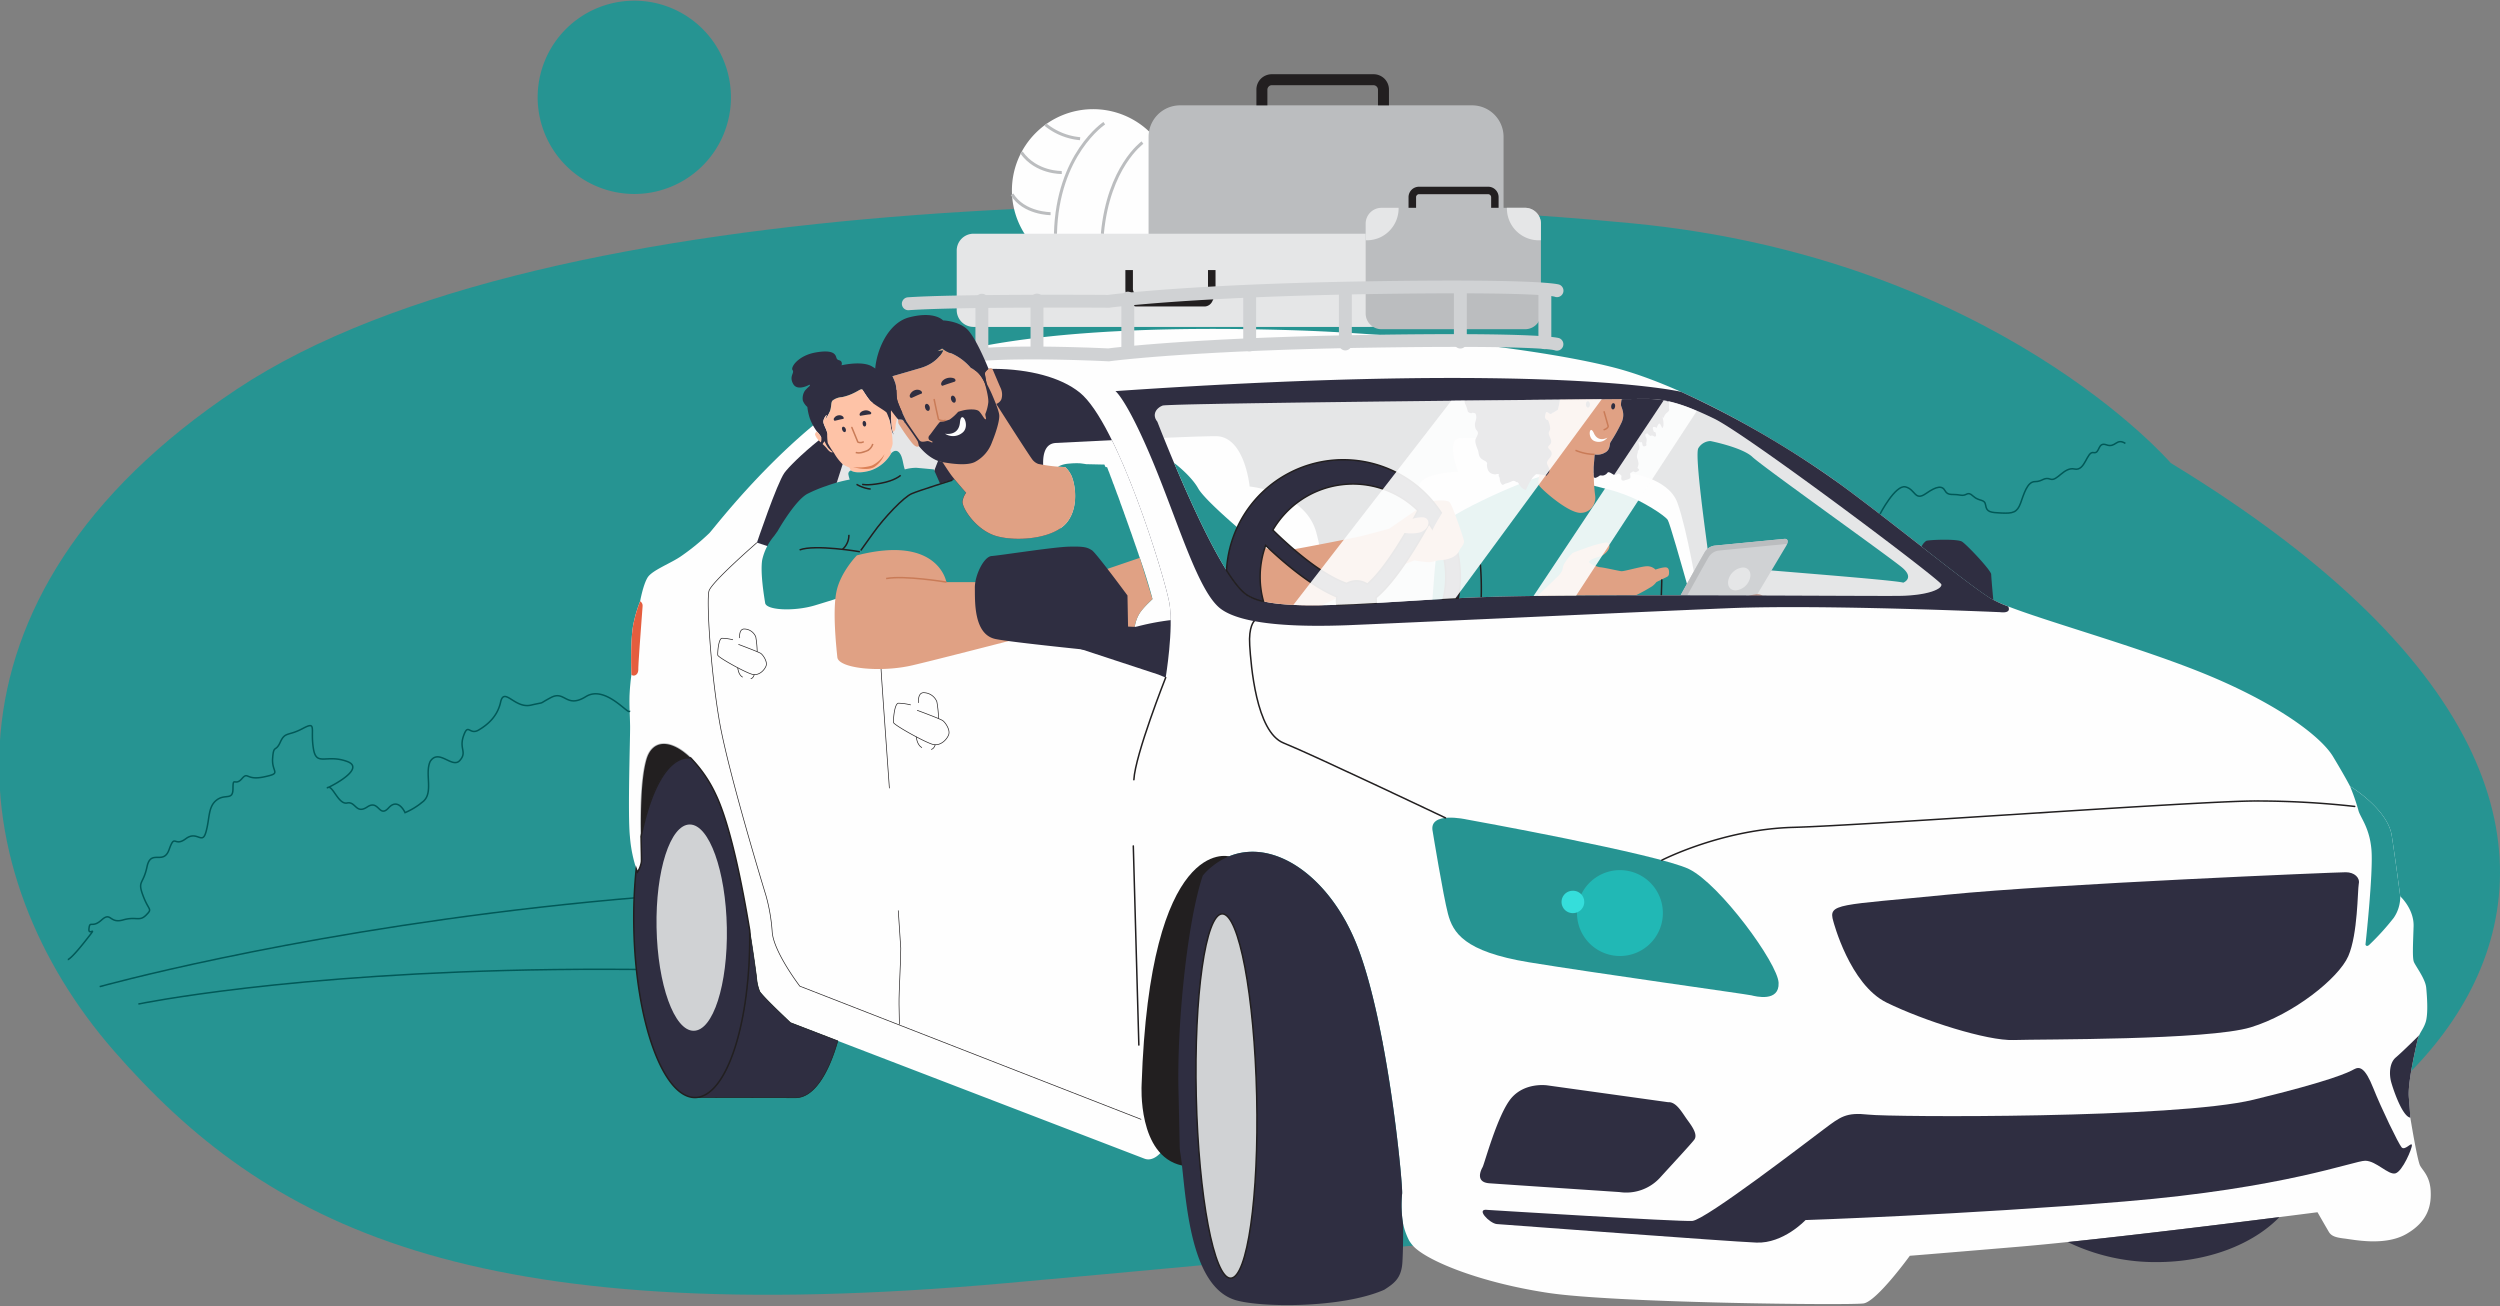
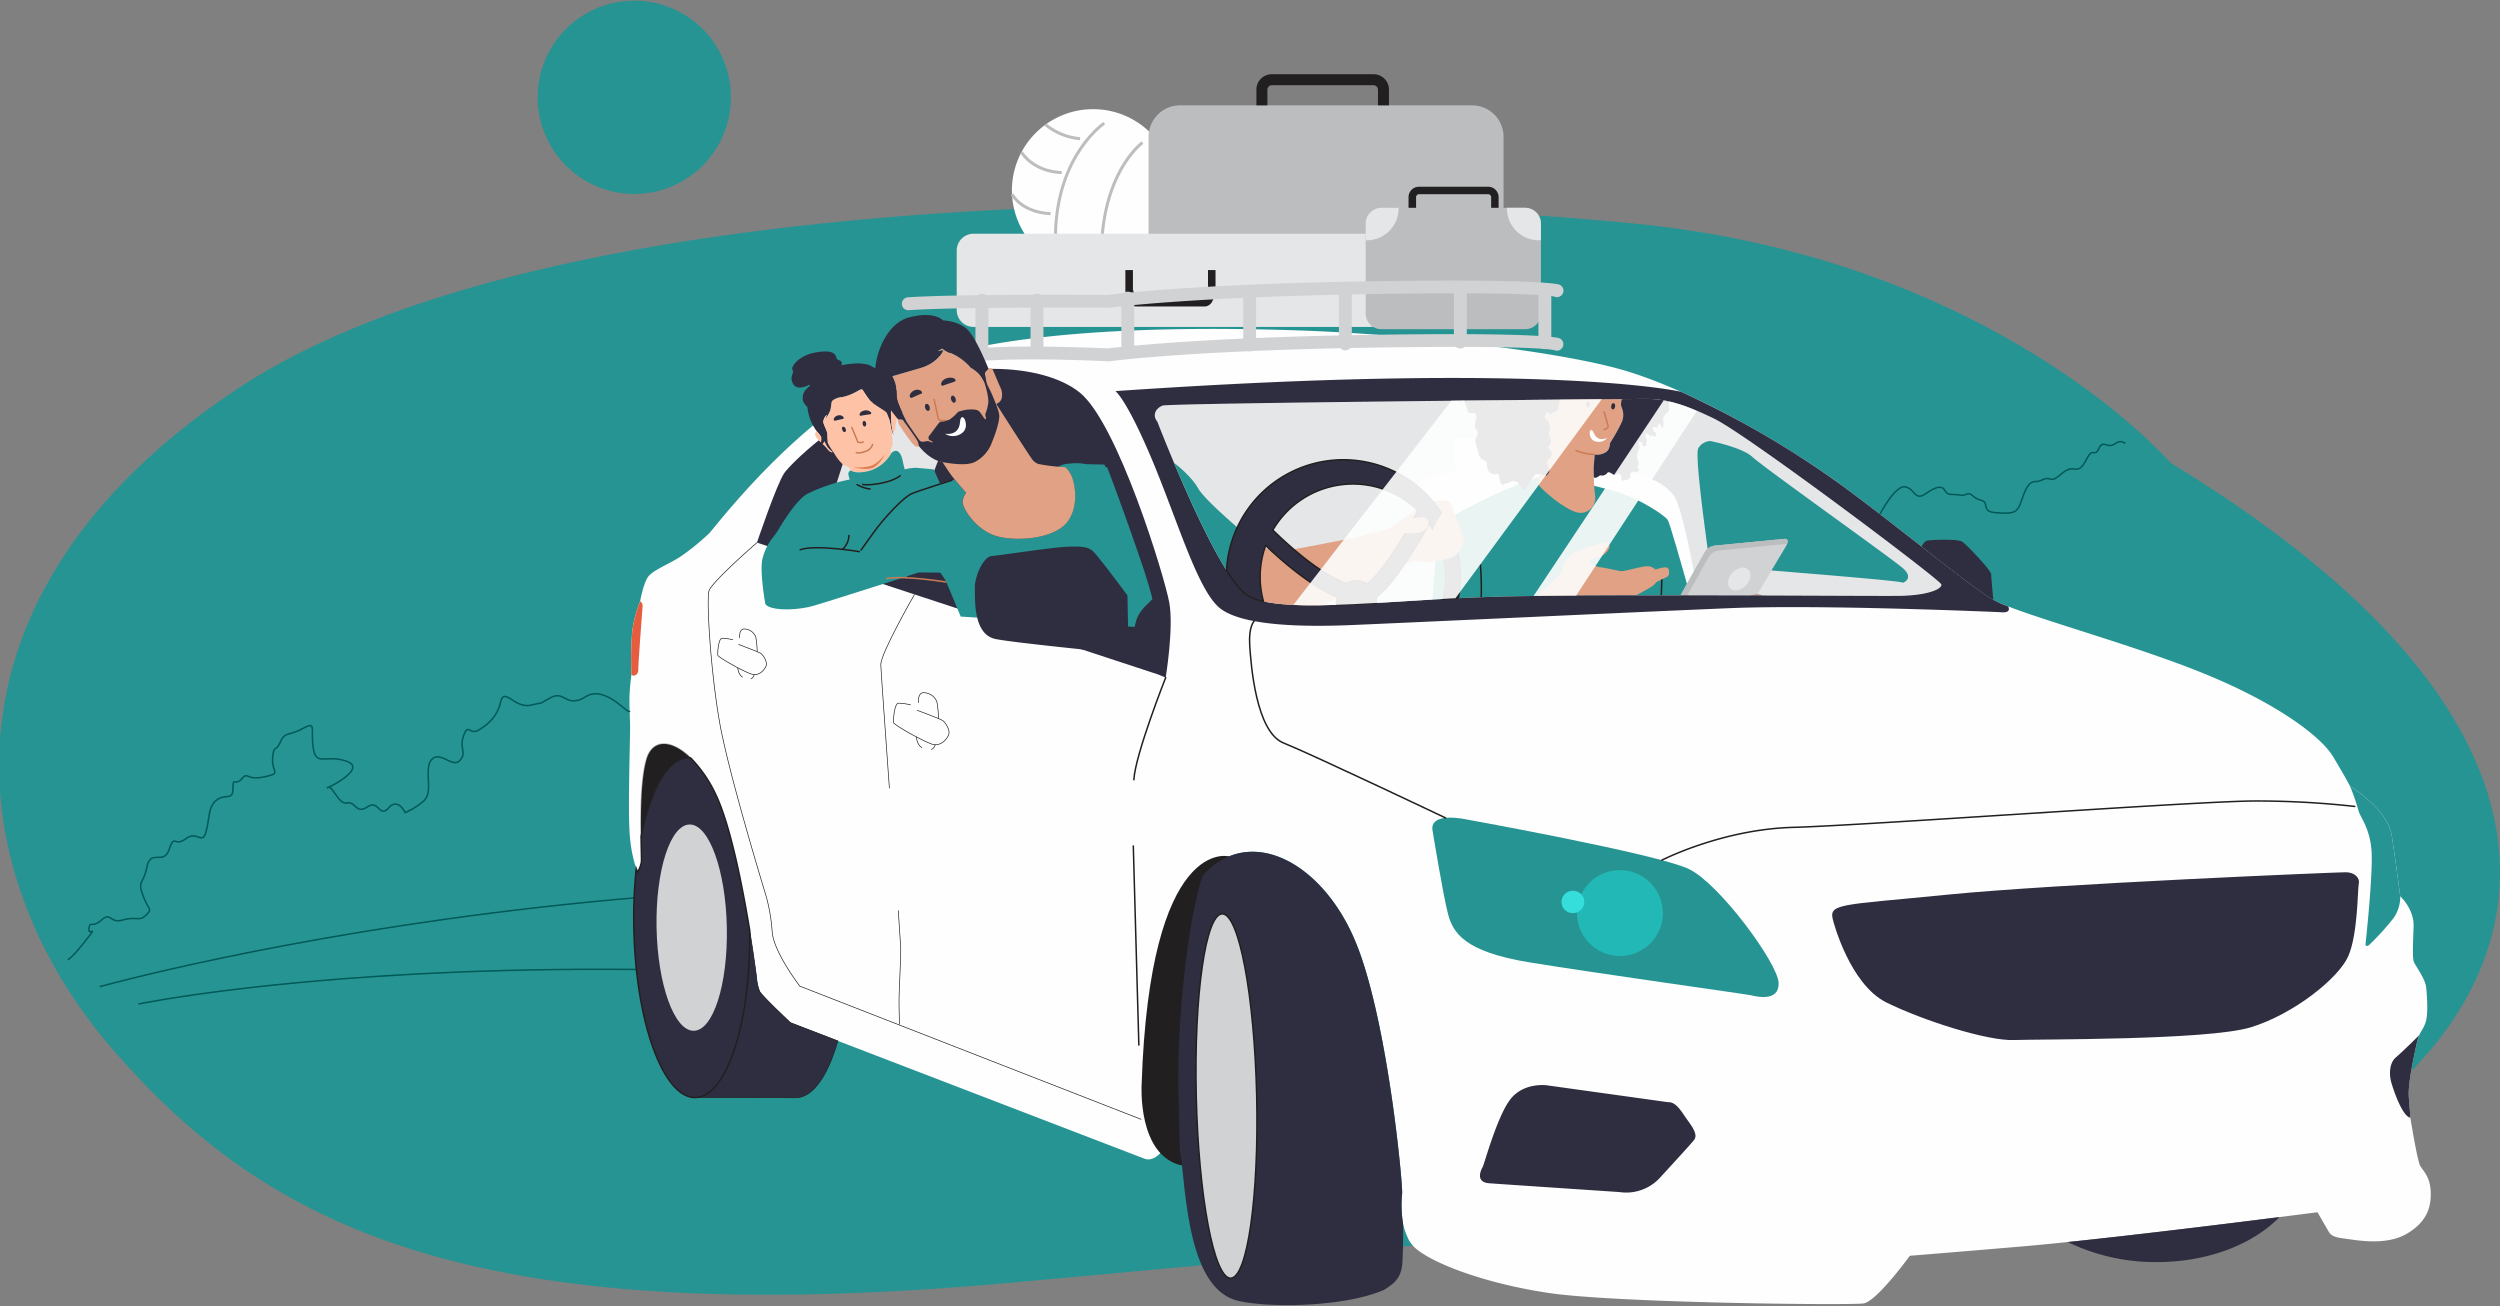
<svg xmlns="http://www.w3.org/2000/svg" width="842" height="440" viewBox="0 0 842 440">
  <rect x="0" y="0" width="842" height="440" fill="#808080" stroke="none" />
  <defs>
    <clipPath id="clip-family_car_trip">
      <rect width="842" height="440" />
    </clipPath>
  </defs>
  <g id="family_car_trip" data-name="family car trip" clip-path="url(#clip-family_car_trip)">
    <g id="Group_24" data-name="Group 24" transform="translate(-83.147 -86.111)">
      <path id="Path_1003" data-name="Path 1003" d="M814.253,242.052s-59.376-69.026-181.443-80.735c-122.067-11.74-364.529-14.345-470.1,56C57.148,287.63,70.336,381.393,121.479,440s118.882,94.565,300.681,78.258C603.989,501.914,681.6,491.879,776.331,496s260.6-118.5,37.922-253.944Z" fill="#269492" fill-rule="evenodd" />
      <path id="Path_1004" data-name="Path 1004" d="M129.746,424.268s201.708-41.974,515.641,33.066" fill="none" stroke="#015958" stroke-miterlimit="10" stroke-width="0.51" />
      <path id="Path_1005" data-name="Path 1005" d="M116.718,418.414s240.4-67.128,465.11-12.545" fill="none" stroke="#015958" stroke-miterlimit="10" stroke-width="0.51" />
      <path id="Path_1006" data-name="Path 1006" d="M468.413,476.279,349.37,430.541s-9.553-8.975-10.358-10.519a15.117,15.117,0,0,1-1.029-4.567s-5.629-44.838-13.8-61.789c-8.2-16.95-20.458-22.034-23.353-11.548s-1.415,32.487-1.672,34.354a9.242,9.242,0,0,1-1.319,3.376,46.665,46.665,0,0,1-2.541-12.03c-.772-7.59.129-33.483.064-37.215s-.289-6.433-.193-10a71.535,71.535,0,0,1,.644-7.27s-.547-12.706.9-18.109a42.821,42.821,0,0,1,2.026-6.593s.965-5.4,2.477-7.945c1.48-2.541,8.074-4.89,11.58-7.431a76.145,76.145,0,0,0,9.263-7.591c2.252-2.38,31.3-40.914,64.363-55.067,33.033-14.152,93.825-14.41,130.559-13.316,36.732,1.062,85.238,6.239,110.069,12.705,24.8,6.466,58.155,26.183,76.617,39.756s42.265,33.227,50.082,37.988,43.616,14.121,69.413,24.317S864.592,333.788,868.9,340.9c4.278,7.108,5.726,10,5.726,10s12.641,7.624,14.056,16.6c1.382,8.975,2.863,20.489,2.863,20.489s4.7,4.246,4.5,10.164-.417,10.485.065,11.836c.483,1.383,3.892,5.694,4.182,8.75.289,3.022.707,8.78-.161,11.579-.9,2.8-2.252,3.57-2.9,6.593-.642,3.057-3.215,13.961-2.8,18.785.386,4.827.515,6.852.515,6.852s2.348,14.475,3.313,16.18c.933,1.7,3.281,3.57,3.538,8.459.257,4.921-.869,10.324-8.2,14.539s-18.013,1.832-20.971,1.511c-2.928-.353-4.311-.869-5.115-2.22s-3.828-6.625-3.828-6.625S794.15,503.426,762.4,506.065c-31.715,2.669-36.025,2.99-36.025,2.99s-11.129,15.377-15.6,16.05c-4.439.676-83.887-.128-106.338-3.57-22.42-3.408-39.66-10.388-44.871-15.31a12.108,12.108,0,0,1-1.8-2.25,23.664,23.664,0,0,1-2.06-5.662h0a39.236,39.236,0,0,1-.321-10.2c.257-3.379-4.792-57.062-15.15-83.47-10.357-26.439-33.452-40.012-49.534-26.15-16.083,13.831-14.057,57.191-11.9,73.079,2.155,15.922-5.049,27.084-10.389,24.7Z" fill="#fefefe" fill-rule="evenodd" />
      <path id="Path_1007" data-name="Path 1007" d="M472.948,228.124s19.814,51.658,30.268,58.445c10.453,6.819,48.762,1.447,83.919.514,35.156-.964,126.312-.128,135.865-.289,9.586-.161,14.314-2.348,13.993-3.86-.354-1.544-65.295-50.37-76.49-55.807-11.225-5.435-16.629-6.658-23.094-6.658-6.5,0-160.569,1.415-162.692,2.252-2.155.836-3.666,3.055-1.769,5.4Z" fill="#e5e6e7" fill-rule="evenodd" />
      <path id="Path_1008" data-name="Path 1008" d="M673.37,240.025c-3.41-3.249-14.153-5.372-14.153-5.372a4.915,4.915,0,0,0-4.085,2.445c-1.286,2.444,2.766,30.59,3.088,33.516s2.283,5.533,3.924,6.015c1.608.515,59.249,4.729,62.015,5.727,0,0,3.891-1.48-.322-5.051-4.246-3.6-47.057-34.031-50.467-37.28Z" fill="#269492" fill-rule="evenodd" />
      <path id="Path_1009" data-name="Path 1009" d="M575.491,233.69s31.908-.419,40.046-.741,12.062.322,13.67,5.854c1.641,5.533,1.641,6.5,1.641,6.5s13.991,1.319,17.24,10.1,6.98,31.2,6.98,31.2-84.24,3.441-84.144,5.919c.129,2.508-10.743-38.727-9.746-42.974.964-4.246,13.026-4.567,13.026-4.567s-4.566-11.966,1.287-11.289Z" fill="#fefefe" fill-rule="evenodd" />
      <path id="Path_1010" data-name="Path 1010" d="M652.4,286.6c-3.056-10.84-6.915-24.413-7.559-25.378-1.062-1.577-8.427-6.273-13.991-8.331h0s-.451-.161-1.03-.387c-.128-.031-.322-.128-.579-.192-1.062-.386-2.348-.836-2.766-.934-.321-.064-12.705-3.472-22.388-5.082-2.765-.74-35.027,13.413-36.217,17.627-.418,1.48-1.448,12.577-2.284,24.124,7.141-.418,14.41-.772,21.551-.965,15.053-.417,40.432-.514,65.263-.482Z" fill="#269492" fill-rule="evenodd" />
      <path id="Path_1011" data-name="Path 1011" d="M684.242,267.591l-23.578,2.284a4.636,4.636,0,0,0-3.184,1.9c-.515.771-4.31,7.591-8.3,14.828,8.716,0,17.4.032,25.6.065,4.889-8.235,9.971-16.726,9.971-16.726s1.352-2.349-.514-2.349Z" fill="#d0d2d4" fill-rule="evenodd" />
      <path id="Path_1012" data-name="Path 1012" d="M674.977,286.343a5.36,5.36,0,0,1,1.9.323h-4.921c.835-.129,1.833-.226,3.022-.323Z" fill="#ab6144" fill-rule="evenodd" />
      <path id="Path_1013" data-name="Path 1013" d="M608.171,279.912a8.934,8.934,0,0,0,1.062-1.545c.386-.9.128-1.61,1.126-2.959a14.468,14.468,0,0,1,2.38-2.992c.611-.419,3.667-1.383,4.889-1.866a38.574,38.574,0,0,1,4.985-1.479c1.319-.257,2.252-.675,2.573.74s-1.9,3.474-3.409,3.827-3.217,1.094-3.378,1.672c-.129.612,2.605,1.77,3.828,1.866,1.254.1,6.112,1.223,6.98,1.319s6.787-1.64,8.588-1.673a4,4,0,0,1,2.928,1.126s2.894-1.029,3.827-.675c.965.354.708,2.059.708,2.059a1.176,1.176,0,0,1-.612,1.029c-.643.322-3.6,1.769-3.6,1.769a7.67,7.67,0,0,1-1.415,1.416A58.034,58.034,0,0,1,634.1,286.6c-12,.032-23.48.1-33.162.225,2.445-2.316,4.729-4.5,6.047-5.758l-.064-.032.289-.193c.579-.579.965-.931.965-.931Z" fill="#e0a184" fill-rule="evenodd" />
      <path id="Path_1014" data-name="Path 1014" d="M652.527,284.639c3.184-5.758,5.853-10.55,6.3-11.194a4.638,4.638,0,0,1,3.184-1.9l23.031-2.252c.257-.674.418-1.7-.8-1.7l-23.578,2.284a4.636,4.636,0,0,0-3.184,1.9c-.386.611-2.734,4.792-5.629,10-.836,1.544-1.736,3.184-2.669,4.825h2.252Z" fill="#bbbdbf" fill-rule="evenodd" />
      <path id="Path_1015" data-name="Path 1015" d="M629.335,220.534a8.9,8.9,0,0,0-.257,1.93c.032.835,1.512,2.766.29,5.758a54.783,54.783,0,0,1-3.828,6.85c-.386.707,0,2.574-1.9,3.507a5.053,5.053,0,0,1-3.281.611l-.129-.033c-.193,2.509-.353,4.31-.353,4.31,0,1.64.064,3.056.064,3.346v.032a57.6,57.6,0,0,0,.45,6.143,4.662,4.662,0,0,1-.128,2.09h0a4.837,4.837,0,0,1-4.7,3.765c-3.988.16-12.609-7.366-13.9-9.039-1.286-1.705.966-6.144.966-6.144.289-2.187,1.125-7.012,1.19-8.716.1-1.931.451-3.088.451-4.44,0-.449.03-.932.064-1.35l.16-1.544h0c-.675,0-1.029-.933-1.029-.933a6.867,6.867,0,0,1,.386-1.737c.193-.129.579,0,1.061.418a.719.719,0,0,0,1.094-.256c0-.065.064-.034.161.03.483-.288,1.029-.61,1.64-1a22.2,22.2,0,0,0,.708-3.442c8.523-.064,15.728-.128,20.81-.16Z" fill="#e0a184" fill-rule="evenodd" />
      <path id="Path_1016" data-name="Path 1016" d="M645.064,221.241a2.261,2.261,0,0,1,.226,1.159c0,.835-.161.739.032,1.511.161.772-1.029,1.255-1.319,1.8a2.173,2.173,0,0,0-.483,1.094c-.032.514-.642-1.544-.225.836.418,2.413-.353,2.638-.353,2.638s-.74-2.027-1.126-1.415a3.129,3.129,0,0,0-.58,1.061c-.289.643-.192-.033-1-.033-.8-.031-.257,1.1-.128,1.512.16.418.612-.032.708.676.1.675.193.965-.225,1.061s-.676-.482-1.222-.321c-.516.192-.452.064-.9-.29-.45-.322-.515-.74-.837-.322s-.418-.064-.322.451c.065.515-.1.161.29.9s-.128,1.833.032,2.187c.161.322-.1.514-.482.643s-.548.032-.676-.129a2.78,2.78,0,0,1-.225-.8c-.032-.161-.1-.579-.45-.418-.323.193-.644-.417-.74-.193-.128.225.064.932.161,1.415a2.239,2.239,0,0,1-.129,1.351c-.193.259-.386.259-.321.611.064.322-.516,1.287-.225,2.156a9.908,9.908,0,0,1,.418,1.607c.16.838-.45,1.641-.258,1.8.161.162.45.29.482.578.033.323-1,.8-1.286.8-.322-.031-.482-.482-.965-.161-.45.354-.8.258-.739.869.032.61.1.321.064.772-.032.482.064.482-.547.8a4.5,4.5,0,0,1-1.062.322h-.032v.031h-.1v.033h-.1v.031H630.4c-.321.194-1.126.194-1.19-.385-.1-.611.225-1.093-.161-1.351-.354-.257-.578-.644-1.029-.418a3.549,3.549,0,0,1-.932.386c-.516.128-2.027-1.447-2.542-.772a2.343,2.343,0,0,1-1.447.934c-.547.128-.837-.259-1.351.159a4.466,4.466,0,0,1-1.255.644c-.193.064-.546-.225-.546-.225h0v-.032h0v-.032h0v-.033h0v-.032h0v-.033h0v-.064h0v-.064h0v-.1h0V246.4h0l-.033-.064V246.3h0v-.1h0v-.1h0v-.225h0V245.4l-.031-.065h0v-.128h0v-.162h0v-.128h0v-.161h0v-1.19h0v-.1h0c0-.1.16-1.737.321-4.02.032-.1.032-.193.065-.29l.1.033a5.053,5.053,0,0,0,3.281-.611c1.9-.933,1.511-2.8,1.9-3.507a54.783,54.783,0,0,0,3.828-6.85c1.222-2.992-.258-4.923-.29-5.758a8.9,8.9,0,0,1,.257-1.93c4.439-.032,7.3-.065,8.074-.065a34.94,34.94,0,0,1,7.655.772Zm-36.539-.547a22.2,22.2,0,0,1-.708,3.442c-.611.386-1.157.708-1.64,1-.1-.064-.161-.1-.161-.03a.719.719,0,0,1-1.094.256c-.482-.418-.868-.547-1.061-.418a6.867,6.867,0,0,0-.386,1.737s.354.933,1.029.933a8.4,8.4,0,0,1,.74,2.734c-.033,1.094-.8,1.126-.354,2.316.418,1.158.9,1.8.611,2.637-.322.805-1.125,1-.9,1.608.193.58,1.287,1.03,1.126,2.221s-1.866,2.058-1.513,3.184.8,1.415.772,2.348c-.064.835-.676,1.125-.9,1.639a18.228,18.228,0,0,0-3.57-.482,10.84,10.84,0,0,0-1.158,1.094,24.4,24.4,0,0,0-2.252,4.182h-.03a2.527,2.527,0,0,1-1.16-.547c-1.221-.933-1.286-2.091-1.768-2.027s-.869-.868-1.93-.257a10.826,10.826,0,0,1-1.994.708c-.869.386-1,.771-1.543-.129-.58-.9-.259-1.641-.644-2.187s.353-.965-.547-.9-.387.256-1.416.031a2.423,2.423,0,0,1-1.736-1.286,4.843,4.843,0,0,1-.386-1.963s.386-.611-.676-1.19-1.479-.835-1.834-1.575-.289-1.512-.578-2.188c-.29-.707-1.126-2.734-.708-3.635.418-.933.933-1.673.708-2.316s-.677-.707-.837-1.543a3.251,3.251,0,0,1,.032-1.9c.128-.354.323-1.416.323-1.416s-.032-1.479-.516-1.511c-.514-.064-.675-.289-.932-.064-.29.225-1.223-.066-1.448-.58a10.552,10.552,0,0,0-.739-2.218,2.157,2.157,0,0,1-.29-1.352c11.612-.129,22.644-.257,32.069-.354Z" fill="#2f2e41" fill-rule="evenodd" />
      <path id="Path_1017" data-name="Path 1017" d="M670.153,277.241c1.963,0,3.024,1.737,2.316,3.861a5.543,5.543,0,0,1-4.761,3.858c-1.993,0-3.023-1.736-2.348-3.858a5.586,5.586,0,0,1,4.793-3.861Z" fill="#e5e6e7" fill-rule="evenodd" />
      <path id="Path_1018" data-name="Path 1018" d="M617.917,221.241c.386-.032.707.451.707,1.061.032.58-.257,1.062-.643,1.094-.385,0-.675-.482-.708-1.061,0-.611.29-1.094.644-1.094Z" fill="#2f2e41" fill-rule="evenodd" />
      <path id="Path_1019" data-name="Path 1019" d="M626.569,221.884c.386.033.644.547.547,1.126-.064.611-.418,1.062-.771,1-.386-.032-.612-.547-.548-1.126.064-.611.419-1.03.772-1Z" fill="#2f2e41" fill-rule="evenodd" />
      <path id="Path_1020" data-name="Path 1020" d="M624.543,233.5s-3.087,1.833-4.568-1.481-2.379,1.866.355,2.7a3.73,3.73,0,0,0,4.213-1.221Z" fill="#fefefe" fill-rule="evenodd" />
      <path id="Path_1021" data-name="Path 1021" d="M623.417,224.811s1.318,4.6,1.384,4.889c.032.257-.676,1-1.384,1.126" fill="none" stroke="#c97b57" stroke-linecap="round" stroke-miterlimit="10" stroke-width="0.51" />
      <path id="Path_1022" data-name="Path 1022" d="M582.02,287.245a101.775,101.775,0,0,0-.289-11.066" fill="none" stroke="#221f20" stroke-miterlimit="10" stroke-width="0.51" />
      <line id="Line_37" data-name="Line 37" y1="5.34" x2="0.162" transform="translate(642.684 281.261)" fill="none" stroke="#221f20" stroke-miterlimit="10" stroke-width="0.51" />
      <path id="Path_1023" data-name="Path 1023" d="M451.333,177.593a27.357,27.357,0,1,0-27.372-27.341,27.4,27.4,0,0,0,27.372,27.341Z" fill="#fefefe" fill-rule="evenodd" />
      <path id="Path_1024" data-name="Path 1024" d="M480.571,121.593h98.393a10.612,10.612,0,0,1,10.583,10.583v37.858a10.611,10.611,0,0,1-10.583,10.582H480.571a10.611,10.611,0,0,1-10.582-10.582V132.176a10.611,10.611,0,0,1,10.582-10.583Z" fill="#bbbdbf" fill-rule="evenodd" />
      <path id="Path_1025" data-name="Path 1025" d="M475.747,314.328s2.766-16.6,1.222-25.218c-1.544-8.652-17.337-60.471-30.171-70.8-12.834-10.357-42.619-10.743-62.625-.451s-34.257,23.965-36.83,27.5c-2.541,3.57-9.263,23.513-9.263,23.513L473.27,313.3Z" fill="#2f2e41" fill-rule="evenodd" />
-       <path id="Path_1026" data-name="Path 1026" d="M438.918,235.3s8.427-.418,18.72-.932c9.585,19.395,18.2,48.472,19.331,54.745a35.342,35.342,0,0,1,.483,5.854,82.669,82.669,0,0,0-12.159,2.38c-11.065,3.731-42.33-61.724-26.375-62.047Zm29.141-1.415c10.357-.45,20.489-.869,24.574-.869,9.779,0,11.387,16.952,11.387,16.952s18.785,1.737,22.484,15.6c3.7,13.895,1.961,24.382,1.961,24.382-6.85.481-36.443,3.215-31.65,2.7a14.253,14.253,0,0,1-2.509-1.481c-7.527-5.6-14.121-28.465-22.837-49.468-1.222-2.928-2.38-5.533-3.41-7.817Zm9.425,61.05c1-.13,1.672-.225,0,0Z" fill="#fefefe" fill-rule="evenodd" />
      <path id="Path_1027" data-name="Path 1027" d="M467.642,451.48s-1.448,23.93,13.605,27.18,18.431-77.84,18.431-77.84l-2.638-26.279s-26.633-7.3-29.4,76.939Z" fill="#221f20" fill-rule="evenodd" />
      <path id="Path_1028" data-name="Path 1028" d="M481.247,478.691l-.032-.031h.032c-1.094-9.779-.515,2.637-1.19-25.476-.515-20.94,2.734-55.774,8.17-72.146A18.58,18.58,0,0,1,490.7,378.5c16.082-13.862,39.177-.289,49.534,26.15,10.358,26.408,15.407,80.091,15.15,83.47a39.236,39.236,0,0,0,.321,10.2s.1,7.429-.225,12.865c-.321,5.469-2.8,7.174-6.143,9.33-14.474,6.336-42.008,5.98-50.178,3.439-14.474-4.47-16.34-30.877-17.916-45.256Zm74.462,19.622c.193.869.418,1.607.644,2.316-.226-.74-.451-1.512-.644-2.316Z" fill="#2f2e41" fill-rule="evenodd" />
      <path id="Path_1029" data-name="Path 1029" d="M494.821,393.9c5.629,0,10.807,27.469,11.579,61.371.772,33.87-3.152,61.338-8.781,61.338-5.6,0-10.808-27.5-11.579-61.371-.772-33.9,3.151-61.338,8.781-61.338Z" fill="#d0d2d4" stroke="#221f20" stroke-linecap="round" stroke-miterlimit="10" stroke-width="0.51" fill-rule="evenodd" />
      <path id="Path_1030" data-name="Path 1030" d="M874.628,350.9s12.641,7.624,14.056,16.6c1.382,8.975,2.863,20.489,2.863,20.489a12.552,12.552,0,0,1-2.155,7.2,83.478,83.478,0,0,1-8.138,9.007c-1.094,1.094-1.415.065-1.415.065s2.637-24.028,2.025-31.812-3.924-11.161-4.438-13.541a69.665,69.665,0,0,0-2.8-8.01Z" fill="#269492" fill-rule="evenodd" />
      <path id="Path_1031" data-name="Path 1031" d="M565.68,366.146s3.506,21.519,5.148,27.758c1.672,6.272,5.338,12.705,27.307,16.309s73.465,10.775,74.882,11.129c1.382.353,9.456,2.379,9.166-4.215s-19.749-33.193-30.171-38.308c-10.453-5.083-74.977-16.725-74.977-16.725s-12.866-2.9-11.355,4.052Z" fill="#269492" fill-rule="evenodd" />
-       <path id="Path_1032" data-name="Path 1032" d="M584.3,493.615s64.394,4.022,68.833,3.7c4.471-.354,38.694-26.7,44.323-30.911s7.431-5.724,15.022-4.888c7.559.867,103.379,1.382,129.625-5.018,26.247-6.369,32.069-9.232,33.9-10.262,1.833-1,3.667-.676,6.433,6.274S890.9,471.23,892,472.516c1.094,1.256,3.281-1.8,3.474-.772.161,1.029-3.153,8.877-5.533,9.553s-6.5-4.246-10.2-4.246-27.212,9.264-81.249,13.734c-54.07,4.473-107.239,6.24-107.239,6.24s-7.43,7.946-16.533,7.592-84.949-6.08-87.426-6.24c-2.444-.193-7.494-5.436-2.99-4.762Z" fill="#2f2e41" fill-rule="evenodd" />
      <path id="Path_1033" data-name="Path 1033" d="M700.614,396.412s5.5,21.262,17.948,27.373,33.87,12.932,42.811,12.61,65.393.1,79.8-4.278,29.624-16.533,32.873-23.965,3.12-22.321,3.538-24.38c.45-2.026-1.447-3.892-4.375-3.892s-97.428,3.892-134.225,7.56-40.207,2.8-38.373,8.972Z" fill="#2f2e41" fill-rule="evenodd" />
      <path id="Path_1034" data-name="Path 1034" d="M405.5,226.163s-6.948,15.053-10.583,26.89-6.433,27.244-6.433,27.244l-30.4-8.17s8.974-32.166,11.644-36.894l2.7-4.729s17.916-6.914,24.961-8.748c7.075-1.865,13.669-4.375,8.1,4.407Z" fill="#e5e6e7" fill-rule="evenodd" />
      <path id="Path_1035" data-name="Path 1035" d="M389.9,323.527a19.294,19.294,0,0,0-4.15-.579c-1.383.064-1.769,5.661-1.672,6.5s10.775,6.788,13.349,7.4c2.541.578,4.663-1.7,5.242-3.314s-1.158-4.149-2.026-4.728c-.836-.612-8.62-3.474-8.62-3.474" fill="none" stroke="#221f20" stroke-miterlimit="10" stroke-width="0.227" />
      <path id="Path_1036" data-name="Path 1036" d="M399.258,328.126a39.027,39.027,0,0,0-.579-5.692,4.878,4.878,0,0,0-4.6-3.025c-1.994.226-1.544,3.443-1.544,3.443" fill="none" stroke="#221f20" stroke-miterlimit="10" stroke-width="0.227" />
      <path id="Path_1037" data-name="Path 1037" d="M391.731,334.271s.225,2.734,1.93,3.667" fill="none" stroke="#221f20" stroke-miterlimit="10" stroke-width="0.227" />
      <path id="Path_1038" data-name="Path 1038" d="M398.132,336.94s-.386,1.415-1.383,1.576" fill="none" stroke="#221f20" stroke-miterlimit="10" stroke-width="0.227" />
      <path id="Path_1039" data-name="Path 1039" d="M330.006,301.591a16.271,16.271,0,0,0-3.667-.516c-1.222.065-1.544,4.954-1.447,5.694.064.74,9.424,5.951,11.676,6.465,2.251.546,4.085-1.479,4.6-2.862.515-1.417-1-3.635-1.769-4.182-.739-.515-7.558-3.057-7.558-3.057" fill="none" stroke="#221f20" stroke-miterlimit="10" stroke-width="0.227" />
      <path id="Path_1040" data-name="Path 1040" d="M338.176,305.611a35.139,35.139,0,0,0-.483-4.987,4.261,4.261,0,0,0-4.052-2.668c-1.737.224-1.351,3.055-1.351,3.055" fill="none" stroke="#221f20" stroke-miterlimit="10" stroke-width="0.227" />
      <path id="Path_1041" data-name="Path 1041" d="M331.614,311.015s.161,2.38,1.673,3.184" fill="none" stroke="#221f20" stroke-miterlimit="10" stroke-width="0.227" />
      <path id="Path_1042" data-name="Path 1042" d="M337.179,313.33s-.322,1.255-1.19,1.383" fill="none" stroke="#221f20" stroke-miterlimit="10" stroke-width="0.227" />
      <path id="Path_1043" data-name="Path 1043" d="M391.152,286.312S379.7,306.253,379.8,309.985c.032,1.673,1.415,20.876,2.895,41.622m2.991,41.139c.482,7.076.8,11.869.836,12.7.065,3.7-.643,14.539-.578,18.946.1,4.406.128,6.753.128,6.753" fill="none" stroke="#221f20" stroke-miterlimit="10" stroke-width="0.227" />
      <path id="Path_1044" data-name="Path 1044" d="M467.512,463.123l-114.99-44.871s-8.846-11.547-9.3-18.3a60.431,60.431,0,0,0-2.091-12.19s-12.48-40.658-15.6-58.251c-3.088-17.6-4.471-41.3-3.6-44.357.868-3.023,16.147-16.275,16.147-16.275" fill="none" stroke="#221f20" stroke-miterlimit="10" stroke-width="0.227" />
      <path id="Path_1045" data-name="Path 1045" d="M475.747,314.328s-10.261,25.926-10.711,34.385" fill="none" stroke="#221f20" stroke-linecap="round" stroke-miterlimit="10" stroke-width="0.51" />
      <line id="Line_38" data-name="Line 38" x2="1.866" y2="67.031" transform="translate(464.843 371.035)" fill="none" stroke="#221f20" stroke-linecap="round" stroke-miterlimit="10" stroke-width="0.51" />
      <path id="Path_1046" data-name="Path 1046" d="M299.578,290.2a1.718,1.718,0,0,0-.837-1.576,42.821,42.821,0,0,0-2.026,6.593c-1.447,5.4-.9,18.109-.9,18.109.578.708,2.347.321,2.315-1.8s1.384-20.232,1.448-21.325Z" fill="#e55d3e" fill-rule="evenodd" />
      <path id="Path_1047" data-name="Path 1047" d="M505.563,295.286s-1.929,1.768-1.511,8.2,2.091,29.142,11.419,32.872,54.52,25.218,54.52,25.218" fill="none" stroke="#221f20" stroke-linecap="round" stroke-miterlimit="10" stroke-width="0.51" />
      <path id="Path_1048" data-name="Path 1048" d="M642.846,375.827s20.328-10.453,44.387-11.064c24.027-.644,136.477-8.91,155.616-8.878a298.475,298.475,0,0,1,33.355,1.834" fill="none" stroke="#221f20" stroke-linecap="round" stroke-miterlimit="10" stroke-width="0.51" />
      <path id="Path_1049" data-name="Path 1049" d="M645,457.334l-40.656-5.662s-7.431-1.19-12.127,4.215c-4.663,5.4-9.135,22.322-9.746,23.351-.579,1-2.509,5.049,2.283,5.4S628.6,487.6,628.6,487.6a15.414,15.414,0,0,0,13.509-4.7c5.726-6.271,10.26-11.16,11.612-12.865,1.351-1.672-.547-4.406-2.283-6.754-1.738-2.381-3.667-6.111-6.434-5.951Z" fill="#2f2e41" fill-rule="evenodd" />
      <path id="Path_1050" data-name="Path 1050" d="M897.948,434.754s-5.694,5.662-7.913,7.525c-2.187,1.868-2.252,5.758-1.512,8.364.74,2.638,3.763,11.515,6.433,11.9,0,0-.129-2.025-.515-6.852-.417-4.824,2.156-15.728,2.8-18.785a9.94,9.94,0,0,1,.709-2.154Z" fill="#2f2e41" fill-rule="evenodd" />
      <path id="Path_1051" data-name="Path 1051" d="M754.49,288.145s-.675-7.237-.707-8.588-8.2-10-9.842-11.033c-1.641-1-11.033-.611-12.03-.257a4.956,4.956,0,0,0-1.577,1.9c10.229,8.009,19.17,14.988,23.417,17.562.225.128.45.257.739.418Z" fill="#2f2e41" fill-rule="evenodd" />
      <path id="Path_1052" data-name="Path 1052" d="M351.139,455.822c5.789,0,10.839-7.4,14.184-19.138l-15.953-6.143s-9.553-8.975-10.358-10.519a15.117,15.117,0,0,1-1.029-4.567s-.837-6.756-2.348-16.051a149.8,149.8,0,0,1-2.027,27.373c-3.023,17.3-9.134,28.981-16.436,28.981Z" fill="#2f2e41" stroke="#221f20" stroke-miterlimit="10" stroke-width="0.227" fill-rule="evenodd" />
      <path id="Path_1053" data-name="Path 1053" d="M299.063,367.916c3.152-15.987,9.039-26.6,15.955-26.569a5.171,5.171,0,0,1,.707.031c-6.5-6.3-12.931-6.465-14.893.74-1.833,6.659-1.9,17.981-1.769,25.8Z" fill="none" stroke="#bbbdbf" stroke-linecap="round" stroke-miterlimit="10" stroke-width="0.51" />
      <path id="Path_1054" data-name="Path 1054" d="M315.018,341.347c-6.916-.033-12.8,10.582-15.955,26.569.064,4.5.193,7.88.1,8.556a9.242,9.242,0,0,1-1.319,3.376s-.161-.386-.418-1.124a162.274,162.274,0,0,0-.8,19.78c.579,31.586,9.81,57.223,20.553,57.254,10.679,0,18.881-25.153,18.463-56.354-2.412-14.6-6.465-35.382-11.45-45.738a44.185,44.185,0,0,0-8.46-12.288,5.171,5.171,0,0,0-.707-.031Z" fill="#2f2e41" stroke="#221f20" stroke-linecap="round" stroke-miterlimit="10" stroke-width="0.51" fill-rule="evenodd" />
      <path id="Path_1055" data-name="Path 1055" d="M315.467,363.8c6.53,0,12.127,15.568,12.481,34.77.354,19.17-4.633,34.739-11.194,34.705-6.529,0-12.126-15.566-12.48-34.769-.354-19.17,4.632-34.706,11.193-34.706Z" fill="#d0d2d4" fill-rule="evenodd" />
      <path id="Path_1056" data-name="Path 1056" d="M850.858,496.029c-17.048,2.155-47.7,5.949-71.311,8.4a67.657,67.657,0,0,0,29.882,6.754c17.337.033,32.518-5.983,41.429-15.149Z" fill="#2f2e41" fill-rule="evenodd" />
      <path id="Path_1057" data-name="Path 1057" d="M628.468,379.173A14.461,14.461,0,1,1,614.283,393.9a14.471,14.471,0,0,1,14.185-14.731Z" fill="#21b8b5" fill-rule="evenodd" />
      <path id="Path_1058" data-name="Path 1058" d="M612.835,386.121a3.764,3.764,0,1,1,.129,7.526,3.764,3.764,0,1,1-.129-7.526Z" fill="#35dedb" fill-rule="evenodd" />
      <path id="Path_1059" data-name="Path 1059" d="M364.069,238.707a10.246,10.246,0,0,1-2.058-1.866,11.762,11.762,0,0,1-1.159-2.123s-1.994,2.444-1.318,4.76c.675,2.35,1.7,3.218,2.477,3.57a15.056,15.056,0,0,0,1.575.644,5.774,5.774,0,0,1-3.731-2.476,7.318,7.318,0,0,1-.353-5.694,3.233,3.233,0,0,0,.161-2.283,7.083,7.083,0,0,0-1.255-1.641,17.718,17.718,0,0,1-2.509-4.566,18.952,18.952,0,0,1-.836-3.861,5.245,5.245,0,0,1-1.512-2.123,4.586,4.586,0,0,1,.708-3.378,13.821,13.821,0,0,1,1.673-1.64l-.1-.385s-4.116,2.412-5.564-.257c-1.447-2.637.579-3.635-.193-4.633-.739-.964,1.962-4.953,7.881-5.95,5.918-1.03,6.594.707,6.883,1.769.322,1.061,1.126.675,1.608,1.254a1.276,1.276,0,0,1,.1,1.318s7.108-1.7,10.454.484a13.063,13.063,0,0,1,5.5,6.3c.547,1.577,1.415,6.723,1.415,6.723a4.382,4.382,0,0,0-.708,2.187c0,1.157.193,4.567.354,5.5.161.9.547,2.155.547,2.155a7.8,7.8,0,0,1-.965-2.8,16.358,16.358,0,0,0-1.351-4.568c-.45-.739-4.728-2.894-5.822-4.341-1.125-1.415-2.058-3.023-2.38-3.442-.322-.45-1.319.385-2.605,1a16.606,16.606,0,0,1-4.246,1.512,5.686,5.686,0,0,0-3.185,1.159c-.643.643-.257,2.218-1,3.859a11.546,11.546,0,0,1-1.513,2.6s.483-1.318.515-1.575-1.093,1.157-1.093,2.218,1.222,2.766,1.286,3.925a18.877,18.877,0,0,0,.193,3.281,26.681,26.681,0,0,0,2.123,3.377Z" fill="#2f2e41" fill-rule="evenodd" />
      <path id="Path_1060" data-name="Path 1060" d="M383.787,235.491a32.006,32.006,0,0,0-.483-4.987,5.891,5.891,0,0,1-.161-.8,16.358,16.358,0,0,0-1.351-4.568c-.45-.739-4.728-2.894-5.822-4.341-1.125-1.415-2.058-3.023-2.38-3.442-.322-.45-1.319.385-2.605,1a16.606,16.606,0,0,1-4.246,1.512,5.686,5.686,0,0,0-3.185,1.159c-.643.643-.257,2.218-1,3.859a11.546,11.546,0,0,1-1.513,2.6s.483-1.318.515-1.575-1.093,1.157-1.093,2.218,1.222,2.766,1.286,3.925a18.877,18.877,0,0,0,.193,3.281,26.681,26.681,0,0,0,2.123,3.377,16.268,16.268,0,0,0,2.766,3.634,9.079,9.079,0,0,0,2.381,1.223c.16.322.353.644.514,1,0,0,1.544,1.383,6.4.065a12.631,12.631,0,0,0,7.2-5.887c-.129-.353-.225-.708-.321-1.03a5.265,5.265,0,0,0,.772-2.218Z" fill="#fec3a7" fill-rule="evenodd" />
      <path id="Path_1061" data-name="Path 1061" d="M360.852,234.718a8.014,8.014,0,0,0-.643.966,13.544,13.544,0,0,1,1.415,1.447c.515.741,1.416,1.608,2.027,1.255a9.242,9.242,0,0,1-1.64-1.545,11.762,11.762,0,0,1-1.159-2.123Z" fill="#fec3a7" fill-rule="evenodd" />
      <path id="Path_1062" data-name="Path 1062" d="M359.6,235.1a2.692,2.692,0,0,0,.065-1.866,7.083,7.083,0,0,0-1.255-1.641.4.4,0,0,1-.064-.1.935.935,0,0,0-.644,1.158,6.452,6.452,0,0,0,1.9,2.445Z" fill="#fec3a7" fill-rule="evenodd" />
      <path id="Path_1063" data-name="Path 1063" d="M361.206,249.868a47.812,47.812,0,0,0-6.143,2.573c-4.214,2.285-10,12.513-10,12.513l-1.19,1.672a18.832,18.832,0,0,0-4.021,8.074c-.676,4.309.611,12.062,1,14.507s9.617,2.863,16.5.868c4.277-1.254,17.819-5.565,27.373-8.621h0c3.248-1.062,6.047-1.961,7.848-2.54l11.611.064,1.48-.064v-.162l.032-.031v-.1h0v-.1l.032-.032v-.128h0v-.033l.032-.1h0v-.032h0l.033-.1h0v-.161h.032a.408.408,0,0,1,.032-.193v-.031h0l.032-.064V277.6h0v-.033l.032-.064v-.064l.032-.033v-.064l.032-.064v-.032h0v-.065l.033-.032h0l.032-.1h0l.032-.1v-.033h0l.032-.064v-.033h0c.032-.065.064-.129.1-.193h0V276.6l.031-.064V276.5l.032-.065V276.4h0c.033-.064.065-.129.1-.194h0l.032-.1h0l.032-.064h.032l.032-.1h0v-.032a1.715,1.715,0,0,0,.161-.257h0l.032-.064v-.034l.032-.03.032-.034h0c.064-.1.1-.159.161-.257h0l.064-.1h0l.033-.033.032-.065h0l.032-.032.032-.032v-.032l.033-.032.031-.032h0l.033-.064h.032V274.8l.064-.064h0l.032-.032.032-.065h0l.032-.031.033-.033v-.032l.032-.032.032-.032h0l.065-.064v-.034h.032l.032-.064h0l.032-.031.032-.064h.032l.032-.033.033-.065h0l.032-.031.032-.033v-.031l.064-.033v-.032l.032-.033.033-.031.032-.033.032-.032.032-.032h0l.032-.064.064-.032h0l.033-.065.032-.032h0l.064-.064.033-.032h0l.064-.065v-.031h.032l.064-.065v-.032l.032-.032.033-.033.032-.032.032-.033.032-.031.032-.033.032-.031.033-.064h0l.064-.033.032-.065h0l.065-.064.032-.031.032-.033.032-.031.032-.034.032-.03.033-.066h.032l.032-.064.064-.033v-.032s-.515-1.769-2.123-5.886c-.933-2.38-5.243-13.026-9.457-22.418-3.248-.322-5.886-.548-5.886-.548a14.741,14.741,0,0,0-3.891.548c-.644-1.835-.676-4.214-1.8-5.565-1.286-1.609-2.734.1-2.734.1a12.631,12.631,0,0,1-7.2,5.887c-4.889,1.318-6.4-.065-6.4-.065a1.176,1.176,0,0,0-.836,1.447,10.507,10.507,0,0,0,.418,1.608,48.23,48.23,0,0,0-8.106,2.252Z" fill="#269492" fill-rule="evenodd" />
      <path id="Path_1064" data-name="Path 1064" d="M404.694,247.585a102.493,102.493,0,0,0-14.539,4.825c-6.658,3.151-16.436,18.268-16.436,18.268l-1.962,2.478a61.733,61.733,0,0,1,16.436-1.287c8.878.515,13.7,10.293,13.7,10.293l4.825,11.612,56.289,3.57h2.284c.836-4.7,2.67-6.143,6.015-9.456,0,0-.643-2.8-2.7-9.232-.289-.9-.836-2.509-1.576-4.664l-.1-.322H466.9l-.1-.321-.129-.354-.064-.224-.032-.13-.129-.353h0l-.129-.355-.032-.129-.1-.257-.065-.225-.064-.16-.129-.355v-.031l-.128-.386-.033-.1-.128-.29-.065-.224-.064-.193-.128-.355-.033-.064-.128-.418-.033-.064-.128-.353-.065-.193-.064-.226-.129-.354-.032-.1-.161-.418v-.064l-.161-.386-.032-.193-.1-.257-.128-.321-.033-.129-.16-.483h-.033l-.161-.45-.032-.162-.128-.321-.1-.289-.064-.193-.161-.451h0l-.161-.482-.064-.129-.129-.386-.1-.258-.065-.224-.161-.418-.032-.065-.161-.514-.031-.1-.162-.386-.1-.257-.065-.257-.16-.419-.033-.1-.192-.483v-.1l-.162-.417-.192-.515-.161-.418-.032-.1-.193-.546v-.032l-.193-.483-.064-.193-.129-.322-.128-.353-.033-.161-.193-.547h0l-.193-.514-.064-.193-.129-.355-.193-.514-.193-.514-.032-.034-.193-.514-.032-.16-.161-.387-.1-.322-.1-.225-.161-.449-.032-.065-.193-.546-.032-.1-.161-.45-.129-.257-.1-.258-.161-.45-.032-.1-.193-.547-.129-.322-.064-.193-.1-.256-.129-.291-.128-.386-.064-.16-.193-.514v-.033l-.193-.514-.1-.194-.128-.321-.129-.387-.064-.159-.194-.516h-.1v-.032h-.225v-.032h-.193l-.032-.032h0a8.776,8.776,0,0,1-.354-.8c-2.123-.033-4.214-.1-6.079-.129-1.222-.193-1.995-.289-1.995-.289a24.1,24.1,0,0,0-3.859.1h0a9.073,9.073,0,0,0-3.731,1.03c1.415.1,2.412.128,2.412.128a8.144,8.144,0,0,1,1.705,2.122c1.319,1.9,3.377,10.519-.9,16.244-4.31,5.758-16.726,6.787-23.641,4.955-6.916-1.8-11.741-9.264-11.741-11.613a6.143,6.143,0,0,1,1.223-3.056c-1.641-1.834-3.056-3.505-3.86-4.5Z" fill="#269492" fill-rule="evenodd" />
-       <path id="Path_1065" data-name="Path 1065" d="M371.757,273.156s-5.4,5.467-6.852,12c-1.415,6.53-.129,18.528.258,22.324.386,3.762,14.474,5.211,25.185,2.733,6.691-1.544,27.791-6.979,42.683-10.807h0c5.082-1.319,9.425-2.445,12.255-3.185l17.723,1.126h2.284a12.37,12.37,0,0,1,1.8-4.857,29.163,29.163,0,0,1,4.213-4.6h0l-3.377-10.969-.9-2.927-.1.033-14.8,5.049-7.109,2.413c-8.91.225-28.659.675-33.677.675h-9.457s-2.669-16.05-30.138-9.006Z" fill="#e0a184" fill-rule="evenodd" />
      <path id="Path_1066" data-name="Path 1066" d="M401.895,282.162s-14.152-2.348-20.3-1.19" fill="none" stroke="#c97b57" stroke-miterlimit="10" stroke-width="0.51" />
      <path id="Path_1067" data-name="Path 1067" d="M372.754,271.933s-15.086-2.573-20.3-.611" fill="none" stroke="#221f20" stroke-miterlimit="10" stroke-width="0.51" />
      <path id="Path_1068" data-name="Path 1068" d="M366.9,271.129a6.343,6.343,0,0,0,2.155-4.888" fill="none" stroke="#221f20" stroke-miterlimit="10" stroke-width="0.51" />
      <path id="Path_1069" data-name="Path 1069" d="M386.488,246.2s-1.9,1.8-6.69,2.67c-4.793.9-6.272.354-6.272.354" fill="none" stroke="#221f20" stroke-miterlimit="10" stroke-width="0.51" />
      <path id="Path_1070" data-name="Path 1070" d="M371.628,249.225a11.892,11.892,0,0,0,4.761,1.608" fill="none" stroke="#221f20" stroke-miterlimit="10" stroke-width="0.51" />
      <path id="Path_1071" data-name="Path 1071" d="M649.278,218.057a318.028,318.028,0,0,1,54.391,31.682c18.464,13.575,42.265,33.227,50.082,37.988a39.517,39.517,0,0,0,5.758,2.637c1.222,2.541-2.671,1.929-2.671,1.929s-59.441-2.637-91.187-1.349c-31.748,1.318-111.742,5.049-128.211,5.724-16.5.644-35.64.1-43.134-5.5-7.527-5.6-14.121-28.465-22.837-49.468-8.749-21.005-12.641-23.867-12.641-23.867,146.706-10.068,190.321.193,190.45.225Zm-176.33,10.067s19.814,51.658,30.268,58.445c10.453,6.819,48.762,1.447,83.919.514,35.156-.964,126.312-.128,135.865-.289,9.586-.161,14.314-2.348,13.993-3.86-.354-1.544-65.295-50.37-76.49-55.807-11.225-5.435-16.629-6.658-23.094-6.658-6.5,0-160.569,1.415-162.692,2.252-2.155.836-3.666,3.055-1.769,5.4Z" fill="#2f2e41" fill-rule="evenodd" />
      <path id="Path_1072" data-name="Path 1072" d="M503.924,268.4s7.751,3.249,8.812,3.6c1.03.323,25.057-4.5,27.727-5.048,2.7-.58,10.582-2.767,10.582-2.767s12.642-8.717,13.188-9.039c.579-.322,6.208-1,7.173.161.965,1.126,4.407,11.226,4.793,12.865.417,1.61-2.83,4.538-3.892,5.276s-6.111,1.706-7.237,1.963c-1.158.224-5.533-.579-5.533-.579l-3.763,1.479s-15.215,7.719-27.309,13.639c-11.739.192-20.907-.548-25.249-3.378a8.171,8.171,0,0,1-1.512-1.222,68.238,68.238,0,0,0,2.22-16.951Z" fill="#e0a184" fill-rule="evenodd" />
      <path id="Path_1073" data-name="Path 1073" d="M496.236,278.206a39.035,39.035,0,0,1,3.635-14.475c-4.567-3.957-11.58-10.259-13.188-13.155-1.705-3.055-5.436-6.561-8.105-8.556,4.7,11.161,11.579,26.536,17.658,36.186Z" fill="#269492" fill-rule="evenodd" />
      <path id="Path_1074" data-name="Path 1074" d="M507.558,280.392a31.282,31.282,0,0,1,1.866-10.581c5.339,5.114,15.053,13.638,23.995,17.337a8.2,8.2,0,0,0-.129,1.254,6.789,6.789,0,0,0,.161,1.416l13.155-.644a5.392,5.392,0,0,0,.034-.772,5.162,5.162,0,0,0-.065-1c6.754-5.5,14.248-18.268,17.883-24.895a31.163,31.163,0,0,1,5.629,17.883,31.549,31.549,0,0,1-.9,7.463l5.114-.289a37.611,37.611,0,0,0,.677-7.174,39.4,39.4,0,0,0-78.741-2.186c2.541,4.02,4.921,7.045,6.98,8.363a16.737,16.737,0,0,0,5.468,2.09,30.527,30.527,0,0,1-1.126-8.267Zm29.142,2.221c-9.1-3.153-19.974-13.155-24.863-17.981A31.229,31.229,0,0,1,560.7,258.07c-2.83,5.372-10.583,19.3-17.048,24.767a6.559,6.559,0,0,0-3.666-1.093,6.643,6.643,0,0,0-3.281.869Z" fill="#2f2e41" stroke="#221f20" stroke-miterlimit="10" stroke-width="0.51" fill-rule="evenodd" />
      <path id="Path_1075" data-name="Path 1075" d="M555.163,265.5s4.535.8,6.915-.323c2.348-1.158,2.831-3.571,1.286-4.568-1.543-.965-6.175.741-6.175.741Z" fill="#e0a184" fill-rule="evenodd" />
      <path id="Path_1076" data-name="Path 1076" d="M569.638,257.621s-4.633,7.076-4.793,9.263,3.119,7.912,3.119,7.912,5.629.064,6.851-3.667c1.191-3.7-5.177-13.508-5.177-13.508Z" fill="#e0a184" fill-rule="evenodd" />
      <path id="Path_1077" data-name="Path 1077" d="M518.751,289.849c13.993.611,34.161-1.19,54.585-2.252l49.277-67.031c-12.222.128-30.75.289-50.659.515Zm80.9-3.023c4.438-.064,9.263-.1,14.346-.128l40.624-62.144a50.623,50.623,0,0,0-11.161-3.571Z" fill="#fefefe" fill-rule="evenodd" opacity="0.9" />
      <path id="Path_1078" data-name="Path 1078" d="M403.921,247.809s-11.193,3.475-13.766,4.6-9.038,7.751-13.059,13.444l-4.053,5.662" fill="none" stroke="#221f20" stroke-miterlimit="10" stroke-width="0.51" />
      <path id="Path_1079" data-name="Path 1079" d="M463.074,297.151l-.193-10.485s-10.615-14.411-12-15.248c-1.415-.835-2.187-1.35-7.752-1.189-5.532.161-23.384,2.991-25.989,3.152-2.638.161-5.758,6.6-5.662,10.84.065,4.214-.482,15.568,6.949,17.112,7.429,1.512,52.4,5.822,52.4,5.822a5.711,5.711,0,0,0,4.728-2.349c1.8-2.54.965-6.271-.258-6.786-1.254-.483-12.222-.869-12.222-.869Z" fill="#2f2e41" fill-rule="evenodd" />
      <path id="Path_1080" data-name="Path 1080" d="M411.03,164.823H544.613a5.7,5.7,0,0,1,5.693,5.693v20.04a5.7,5.7,0,0,1-5.693,5.66H411.03a5.669,5.669,0,0,1-5.661-5.66v-20.04a5.676,5.676,0,0,1,5.661-5.693Z" fill="#e5e6e7" fill-rule="evenodd" />
      <path id="Path_1081" data-name="Path 1081" d="M548.408,156.106h48.441a5.327,5.327,0,0,1,5.275,5.308v30.268a5.306,5.306,0,0,1-5.275,5.307H548.408a5.312,5.312,0,0,1-5.307-5.307V161.414a5.333,5.333,0,0,1,5.307-5.308Z" fill="#bbbdbf" fill-rule="evenodd" />
      <path id="Path_1082" data-name="Path 1082" d="M561.081,149h23.256a3.514,3.514,0,0,1,3.538,3.539v3.569h-2.509v-3.569a1.016,1.016,0,0,0-.29-.708,1.046,1.046,0,0,0-.739-.322H561.081a.922.922,0,0,0-.708.322.9.9,0,0,0-.289.708v3.569h-2.541v-3.569a3.5,3.5,0,0,1,1.029-2.51A3.554,3.554,0,0,1,561.081,149Z" fill="#221f20" />
      <path id="Path_1083" data-name="Path 1083" d="M465.711,189.333H489a2.985,2.985,0,0,0,2.477-1.8,8.586,8.586,0,0,0,1.061-4.278v-6.176H490v6.176a2.366,2.366,0,0,1-.29,1.223.9.9,0,0,1-.707.514H465.711a.9.9,0,0,1-.708-.514,2.376,2.376,0,0,1-.289-1.223v-6.176h-2.541v6.176a8.586,8.586,0,0,0,1.061,4.278,3.027,3.027,0,0,0,2.477,1.8Z" fill="#221f20" />
      <path id="Path_1084" data-name="Path 1084" d="M511.514,111.108H545.77a5.264,5.264,0,0,1,3.667,1.511,5.2,5.2,0,0,1,1.512,3.667v5.307h-3.7v-5.307a1.538,1.538,0,0,0-1.48-1.479H511.514a1.409,1.409,0,0,0-1.061.449,1.518,1.518,0,0,0-.45,1.03v5.307h-3.7v-5.307a5.206,5.206,0,0,1,1.511-3.667,5.283,5.283,0,0,1,3.7-1.511Z" fill="#221f20" />
      <path id="Path_1085" data-name="Path 1085" d="M385.459,223.59a1.343,1.343,0,0,0-1.544-.933,4.382,4.382,0,0,0-.708,2.187c0,1.157.193,4.567.354,5.5a8.42,8.42,0,0,0,.29,1.222c.965-.354.869-1.158.933-2.155.1-1.094,1.158-4.6.675-5.821Z" fill="#fec3a7" fill-rule="evenodd" />
      <path id="Path_1086" data-name="Path 1086" d="M415.276,216.159c-2.348-5.853-4.953-5.565-5.436-6.465a18.4,18.4,0,0,0-6.175-4.535,8.78,8.78,0,0,1-3.185-1.706l-1.64.933,1.962-.257s-1.576,4.182-7.655,5.951c-6.112,1.8-9.425,2.735-9.425,2.735a16.735,16.735,0,0,1,1,2.411c.449,1.352.289,3.57.546,5.243.225,1.673,3.281,7.784,3.281,7.784l-.579.354a4,4,0,0,0-.836-1.094,3.435,3.435,0,0,0-1.448-.1,3.958,3.958,0,0,0,.064,1.319,65.446,65.446,0,0,0,4.278,6.208c1.866,2.476,2.606,1.383,2.606,1.383s1.64,1.575,3.6,3.215a12.712,12.712,0,0,0,4.375,2.221s2.284,3.635,3.442,5.05c.482.578,2.283,2.8,4.5,5.274a6.143,6.143,0,0,0-1.223,3.056c0,2.349,4.825,9.811,11.741,11.613,6.915,1.832,19.331.8,23.641-4.955,4.278-5.725,2.22-14.345.9-16.244a8.144,8.144,0,0,0-1.705-2.122,56.6,56.6,0,0,1-9.038-1.062,4.405,4.405,0,0,1-1.995-1.447c-1.672-2.251-12.191-18.784-12.191-18.784a2.816,2.816,0,0,0,1.738-1.576,5.268,5.268,0,0,0-.258-3.763c-.546-1.191-2.155-5.05-2.605-6.081s-1.479-.385-1.479-.385-1.223.9-1.223,1.544c0,.611.579,3.345.579,3.345Z" fill="#e0a184" fill-rule="evenodd" />
      <path id="Path_1087" data-name="Path 1087" d="M414.729,214.873s1.384,4.535,1.287,6.689a14.76,14.76,0,0,1-1,3.957c-.1.675.482,1.8.064,1.8-.45,0-1.19-1.672-2.123-2.637-.933-1-4.052-.643-4.985-.451s-2.123.579-2.123.579a15.359,15.359,0,0,1-2.863,2.606,12.482,12.482,0,0,1-3.152.739c-.418.161-3.088,3.989-3.57,4.536a1.14,1.14,0,0,0-.258,1.415c.193.418,1.48.644,1.19.965-.289.289-1.029-.612-2.058-.354-1.062.226-1.833.29-2.316-.288-.515-.612-4.278-6.177-4.278-6.177l-.965-.225s4.6,6.3,4.728,6.916c.161.642.322,1.383.322,1.383s3.345,4.6,7.977,5.436c4.664.836,8.492,1.029,10.775,0a12.145,12.145,0,0,0,5.886-6.755c1.448-3.506,2.638-7.56,2.413-9.2-.193-1.672-1.9-5.6-2.445-6.883s-1.8-3.7-1.8-3.7Z" fill="#2f2e41" fill-rule="evenodd" />
      <path id="Path_1088" data-name="Path 1088" d="M370.438,243.4a14.788,14.788,0,0,0,6.336-.483,10.183,10.183,0,0,0,4.278-3.859,8.789,8.789,0,0,1-3.441,4.342c-2.477,1.479-7.173,0-7.173,0Z" fill="#db7f55" fill-rule="evenodd" />
      <path id="Path_1089" data-name="Path 1089" d="M608.3,200.012a2.178,2.178,0,0,1-1.511,4.085s-4.183-1.833-63.656-.868c-59.763,1-86.267,4.535-86.364,4.568h-.386c-.064,0-25.732-1.32-42.265-.162a2.16,2.16,0,0,1-2.315-1.994,2.208,2.208,0,0,1,2.026-2.316c15.953-1.126,40.238.033,42.586.128,2.541-.321,29.528-3.6,86.654-4.535,60.342-1,65.231,1.094,65.231,1.094Z" fill="#d0d2d4" />
      <path id="Path_1090" data-name="Path 1090" d="M605.63,201.524a2.21,2.21,0,0,1-2.187,2.187,2.183,2.183,0,0,1-2.155-2.187V183.833a2.162,2.162,0,0,1,2.155-2.187,2.189,2.189,0,0,1,2.187,2.187Z" fill="#d0d2d4" />
      <path id="Path_1091" data-name="Path 1091" d="M577.164,201.363a2.172,2.172,0,0,1-4.343,0V183.672a2.172,2.172,0,1,1,4.343,0Z" fill="#d0d2d4" />
      <path id="Path_1092" data-name="Path 1092" d="M538.437,201.942a2.189,2.189,0,0,1-2.188,2.187,2.162,2.162,0,0,1-2.155-2.187V184.251a2.183,2.183,0,0,1,2.155-2.187,2.21,2.21,0,0,1,2.188,2.187Z" fill="#d0d2d4" />
      <path id="Path_1093" data-name="Path 1093" d="M506.207,202.264a2.188,2.188,0,0,1-2.187,2.186,2.161,2.161,0,0,1-2.155-2.186V184.573a2.156,2.156,0,0,1,2.155-2.156,2.184,2.184,0,0,1,2.187,2.156Z" fill="#d0d2d4" />
      <path id="Path_1094" data-name="Path 1094" d="M465.164,204.227a2.181,2.181,0,0,1-2.155,2.186,2.209,2.209,0,0,1-2.187-2.186V186.535a2.21,2.21,0,0,1,2.187-2.187,2.182,2.182,0,0,1,2.155,2.187Z" fill="#d0d2d4" />
      <path id="Path_1095" data-name="Path 1095" d="M434.575,204.869a2.171,2.171,0,1,1-4.342,0V187.178a2.171,2.171,0,0,1,4.342,0Z" fill="#d0d2d4" />
      <path id="Path_1096" data-name="Path 1096" d="M416.016,204.869a2.172,2.172,0,1,1-4.343,0V187.178a2.172,2.172,0,0,1,4.343,0Z" fill="#d0d2d4" />
      <path id="Path_1097" data-name="Path 1097" d="M608.3,181.968a2.177,2.177,0,0,1-1.511,4.084s-4.183-1.833-63.656-.868c-59.763,1-86.267,4.535-86.364,4.567h-.289c-.128,0-50.628-.353-67.258.837a2.177,2.177,0,0,1-.322-4.342c16.18-1.126,64.428-.837,67.452-.805,2.09-.289,29.012-3.634,86.717-4.567,60.342-1,65.231,1.094,65.231,1.094Z" fill="#d0d2d4" />
      <path id="Path_1098" data-name="Path 1098" d="M415.276,216.159l.161-.933s-.579-2.734-.579-3.345c0-.643,1.223-1.544,1.223-1.544s-4.375-11.065-7.527-13.638-7.785-2.669-7.785-2.669-2.765-3.249-11.322-1.062c-8.588,2.155-12.512,15.053-11.418,20.972,1.061,5.918,7.655,13.477,7.655,13.477a3.435,3.435,0,0,1,1.448.1,4,4,0,0,1,.836,1.094l.579-.354s-3.056-6.111-3.281-7.784c-.257-1.673-.1-3.891-.546-5.243a16.735,16.735,0,0,0-1-2.411s3.313-.934,9.425-2.735c6.079-1.769,7.655-5.951,7.655-5.951l-1.962.257,1.64-.933a8.78,8.78,0,0,0,3.185,1.706,18.4,18.4,0,0,1,6.175,4.535c.483.9,3.088.612,5.436,6.465Z" fill="#2f2e41" fill-rule="evenodd" />
      <path id="Path_1099" data-name="Path 1099" d="M455.065,127.608s-15.794,10.453-16.437,37.215" fill="none" stroke="#bbbdbf" stroke-miterlimit="10" stroke-width="1.02" />
      <path id="Path_1100" data-name="Path 1100" d="M467.931,134.138s-11.419,8.17-13.51,30.685" fill="none" stroke="#bbbdbf" stroke-miterlimit="10" stroke-width="1.02" />
      <path id="Path_1101" data-name="Path 1101" d="M446.927,132.819a21.416,21.416,0,0,1-11.644-4.728" fill="none" stroke="#bbbdbf" stroke-miterlimit="10" stroke-width="1.02" />
      <path id="Path_1102" data-name="Path 1102" d="M440.751,144.206s-8.621.257-13.606-6.788" fill="none" stroke="#bbbdbf" stroke-miterlimit="10" stroke-width="1.02" />
      <path id="Path_1103" data-name="Path 1103" d="M436.987,158.069s-9.038,0-12.994-6.53" fill="none" stroke="#bbbdbf" stroke-miterlimit="10" stroke-width="1.02" />
      <path id="Path_1104" data-name="Path 1104" d="M548.087,166.014A10.8,10.8,0,0,0,554.2,156.3v-.194h-5.79a5.333,5.333,0,0,0-5.307,5.308v5.629h.354a11.113,11.113,0,0,0,4.632-1.029Z" fill="#e5e6e7" fill-rule="evenodd" />
      <path id="Path_1105" data-name="Path 1105" d="M590.673,156.3a10.742,10.742,0,0,0,10.743,10.743,5.244,5.244,0,0,0,.708-.032v-5.6a5.327,5.327,0,0,0-5.275-5.308h-6.176v.194Z" fill="#e5e6e7" fill-rule="evenodd" />
      <path id="Path_1106" data-name="Path 1106" d="M401.413,232.178s4.632.964,5.05-3.8c.418-4.727,3.795,1.319.74,3.54a4.946,4.946,0,0,1-5.79.257Z" fill="#fefefe" fill-rule="evenodd" />
      <path id="Path_1107" data-name="Path 1107" d="M397.778,220.694s1.286,6.176,1.416,6.531c.1.352,1.415.771,2.283.482" fill="none" stroke="#c97b57" stroke-linecap="round" stroke-miterlimit="10" stroke-width="0.51" />
      <path id="Path_1108" data-name="Path 1108" d="M403.857,219.376c-.418.128-.579.772-.353,1.415s.707,1.061,1.126.933.547-.772.353-1.416c-.225-.643-.708-1.061-1.126-.932Z" fill="#2f2e41" fill-rule="evenodd" />
      <path id="Path_1109" data-name="Path 1109" d="M395.109,222.142c-.419.129-.579.772-.354,1.415.192.644.707,1.061,1.125.933.387-.129.547-.772.354-1.415-.225-.644-.707-1.062-1.125-.933Z" fill="#2f2e41" fill-rule="evenodd" />
      <path id="Path_1110" data-name="Path 1110" d="M400.513,216.063s3.312-1.19,3.891-1.319c.579-.1.676-.452.45-.9-.256-.45-1.833-.836-3.248-.193s-1.93,2.027-1.093,2.413Z" fill="#2f2e41" fill-rule="evenodd" />
      <path id="Path_1111" data-name="Path 1111" d="M393.661,218.6s-2.8,1.157-3.216,1.416c-.451.257-.74.1-.9-.387s.547-1.77,1.833-2.156,2.541.355,2.284,1.127Z" fill="#2f2e41" fill-rule="evenodd" />
      <path id="Path_1112" data-name="Path 1112" d="M370.052,230.087s1.865,4.6,1.994,4.857c.161.257,1.222.353,1.833.032" fill="none" stroke="#c97b57" stroke-linecap="round" stroke-miterlimit="10" stroke-width="0.51" />
      <path id="Path_1113" data-name="Path 1113" d="M374.137,227.867c-.322.032-.547.514-.451,1.029.065.547.387.933.708.868.354-.031.547-.482.482-1.028-.064-.514-.386-.9-.739-.869Z" fill="#2f2e41" fill-rule="evenodd" />
      <path id="Path_1114" data-name="Path 1114" d="M367.028,229.829c-.321.128-.418.643-.193,1.126.193.515.612.8.933.675.29-.128.386-.642.193-1.126-.225-.481-.611-.771-.933-.675Z" fill="#2f2e41" fill-rule="evenodd" />
      <path id="Path_1115" data-name="Path 1115" d="M372.882,226.163s2.734-.483,3.185-.483c.45-.032.578-.257.482-.643a2.447,2.447,0,0,0-2.476-.612c-1.191.291-1.769,1.319-1.191,1.738Z" fill="#2f2e41" fill-rule="evenodd" />
      <path id="Path_1116" data-name="Path 1116" d="M367.253,227.16s-2.315.482-2.7.611c-.354.161-.547-.032-.612-.418s.644-1.288,1.7-1.383c1.03-.128,1.9.611,1.608,1.19Z" fill="#2f2e41" fill-rule="evenodd" />
      <path id="Path_1117" data-name="Path 1117" d="M371.371,238.482s1.061.546,3.281-.354a3.629,3.629,0,0,0,2.444-2.508" fill="none" stroke="#c97b57" stroke-miterlimit="10" stroke-width="0.51" />
      <path id="Path_1118" data-name="Path 1118" d="M295.2,325.488c.065,2.092-8.041-8.909-14.731-4.76s-7.013-2.219-11.773.323c-4.793,2.541-1.286,1.286-6.69,2.541-5.436,1.286-8.91-6.047-10.2-1.255-.964,4.825-4.181,7.72-7.4,9.618-3.185,1.929-3.507-2.541-5.115,1.929-1.608,4.5,1.287,5.469-1.286,8.363-2.574,2.863-7.044-4.181-9.972.321-1.929,4.214,1.319,10.743-2.605,13.671a24.035,24.035,0,0,1-5.854,3.571s-2.284-5.211-5.533-1.61c-3.248,3.571-3.248-2.926-7.172-.321-3.892,2.605-3.892-1.961-6.819-1.319s-4.89-6.175-6.53-5.209c-1.608.964,13.7-6.176,6.53-8.783s-10.422,1.963-11.387-4.566c-1-6.5,1.286-9.1-3.6-6.5s-5.855.965-7.5,4.535c-1.608,3.6-2.251.677-2.6,5.533-.322,4.889,3.281,4.889-2.927,6.208-6.176,1.286-5.211-1.963-7.462.643-2.285,2.606-2.96-.965-2.96,3.249,0,4.246-2.6,1.639-5.532,3.924s-2.252,6.175-3.57,10.743c-1.287,4.535-2.928-.675-6.819,2.283-3.925,2.928-3.6-1.962-5.565,3.571-1.93,5.533-6.176-.321-7.463,5.854-1.318,6.176-3.28,4.568-1.318,9.778s3.248,4.214,1,6.5c-2.284,2.283-3.281.323-7.816,1.641-4.568,1.287-3.924-2.928-7.173,0s-3.924,0-4.246,2.926,3.6-1.961-1.287,4.214c-4.889,6.207-5.853,6.207-5.853,6.207" fill="none" stroke="#015958" stroke-miterlimit="10" stroke-width="0.51" />
      <path id="Path_1119" data-name="Path 1119" d="M315.725,341.378c-6.5-6.3-12.931-6.465-14.893.74-1.833,6.659-1.9,17.981-1.769,25.8,3.152-15.987,9.039-26.6,15.955-26.569a5.171,5.171,0,0,1,.707.031Z" fill="#221f20" fill-rule="evenodd" />
      <path id="Path_1120" data-name="Path 1120" d="M716.31,259.292s5.179-10,8.589-9.2c3.41.836,3.087,4.889,6.851,2.283,3.731-2.606,5.532-2.766,6.5-.964,1,1.8,2.6.964,5.05,1.447,2.444.514,2.284-1.609,4.407.353,2.091,1.93,3.892.805,4.213,3.089s1.641,2.444,5.372,2.605c3.763.16,5.21-.161,6.369-3.281,1.125-3.087,2.251-7.3,4.857-7.3s2.959-1.641,5.21-.836c2.284.836,4.567-4.214,8.138-3.409,3.6.8,4.086-6.015,6.369-5.533s1.287-3.731,4.374-2.605c3.121,1.126,3.281-2.444,6.369-.483" fill="none" stroke="#015958" stroke-miterlimit="10" stroke-width="0.51" />
      <path id="Path_1121" data-name="Path 1121" d="M296.779,151.443a32.551,32.551,0,1,0-32.551-32.551,32.59,32.59,0,0,0,32.551,32.551Z" fill="#269492" fill-rule="evenodd" />
      <path id="Path_1122" data-name="Path 1122" d="M620.233,239.157a17.521,17.521,0,0,1-6.465-1.383" fill="none" stroke="#c97b57" stroke-miterlimit="10" stroke-width="0.51" />
    </g>
  </g>
</svg>